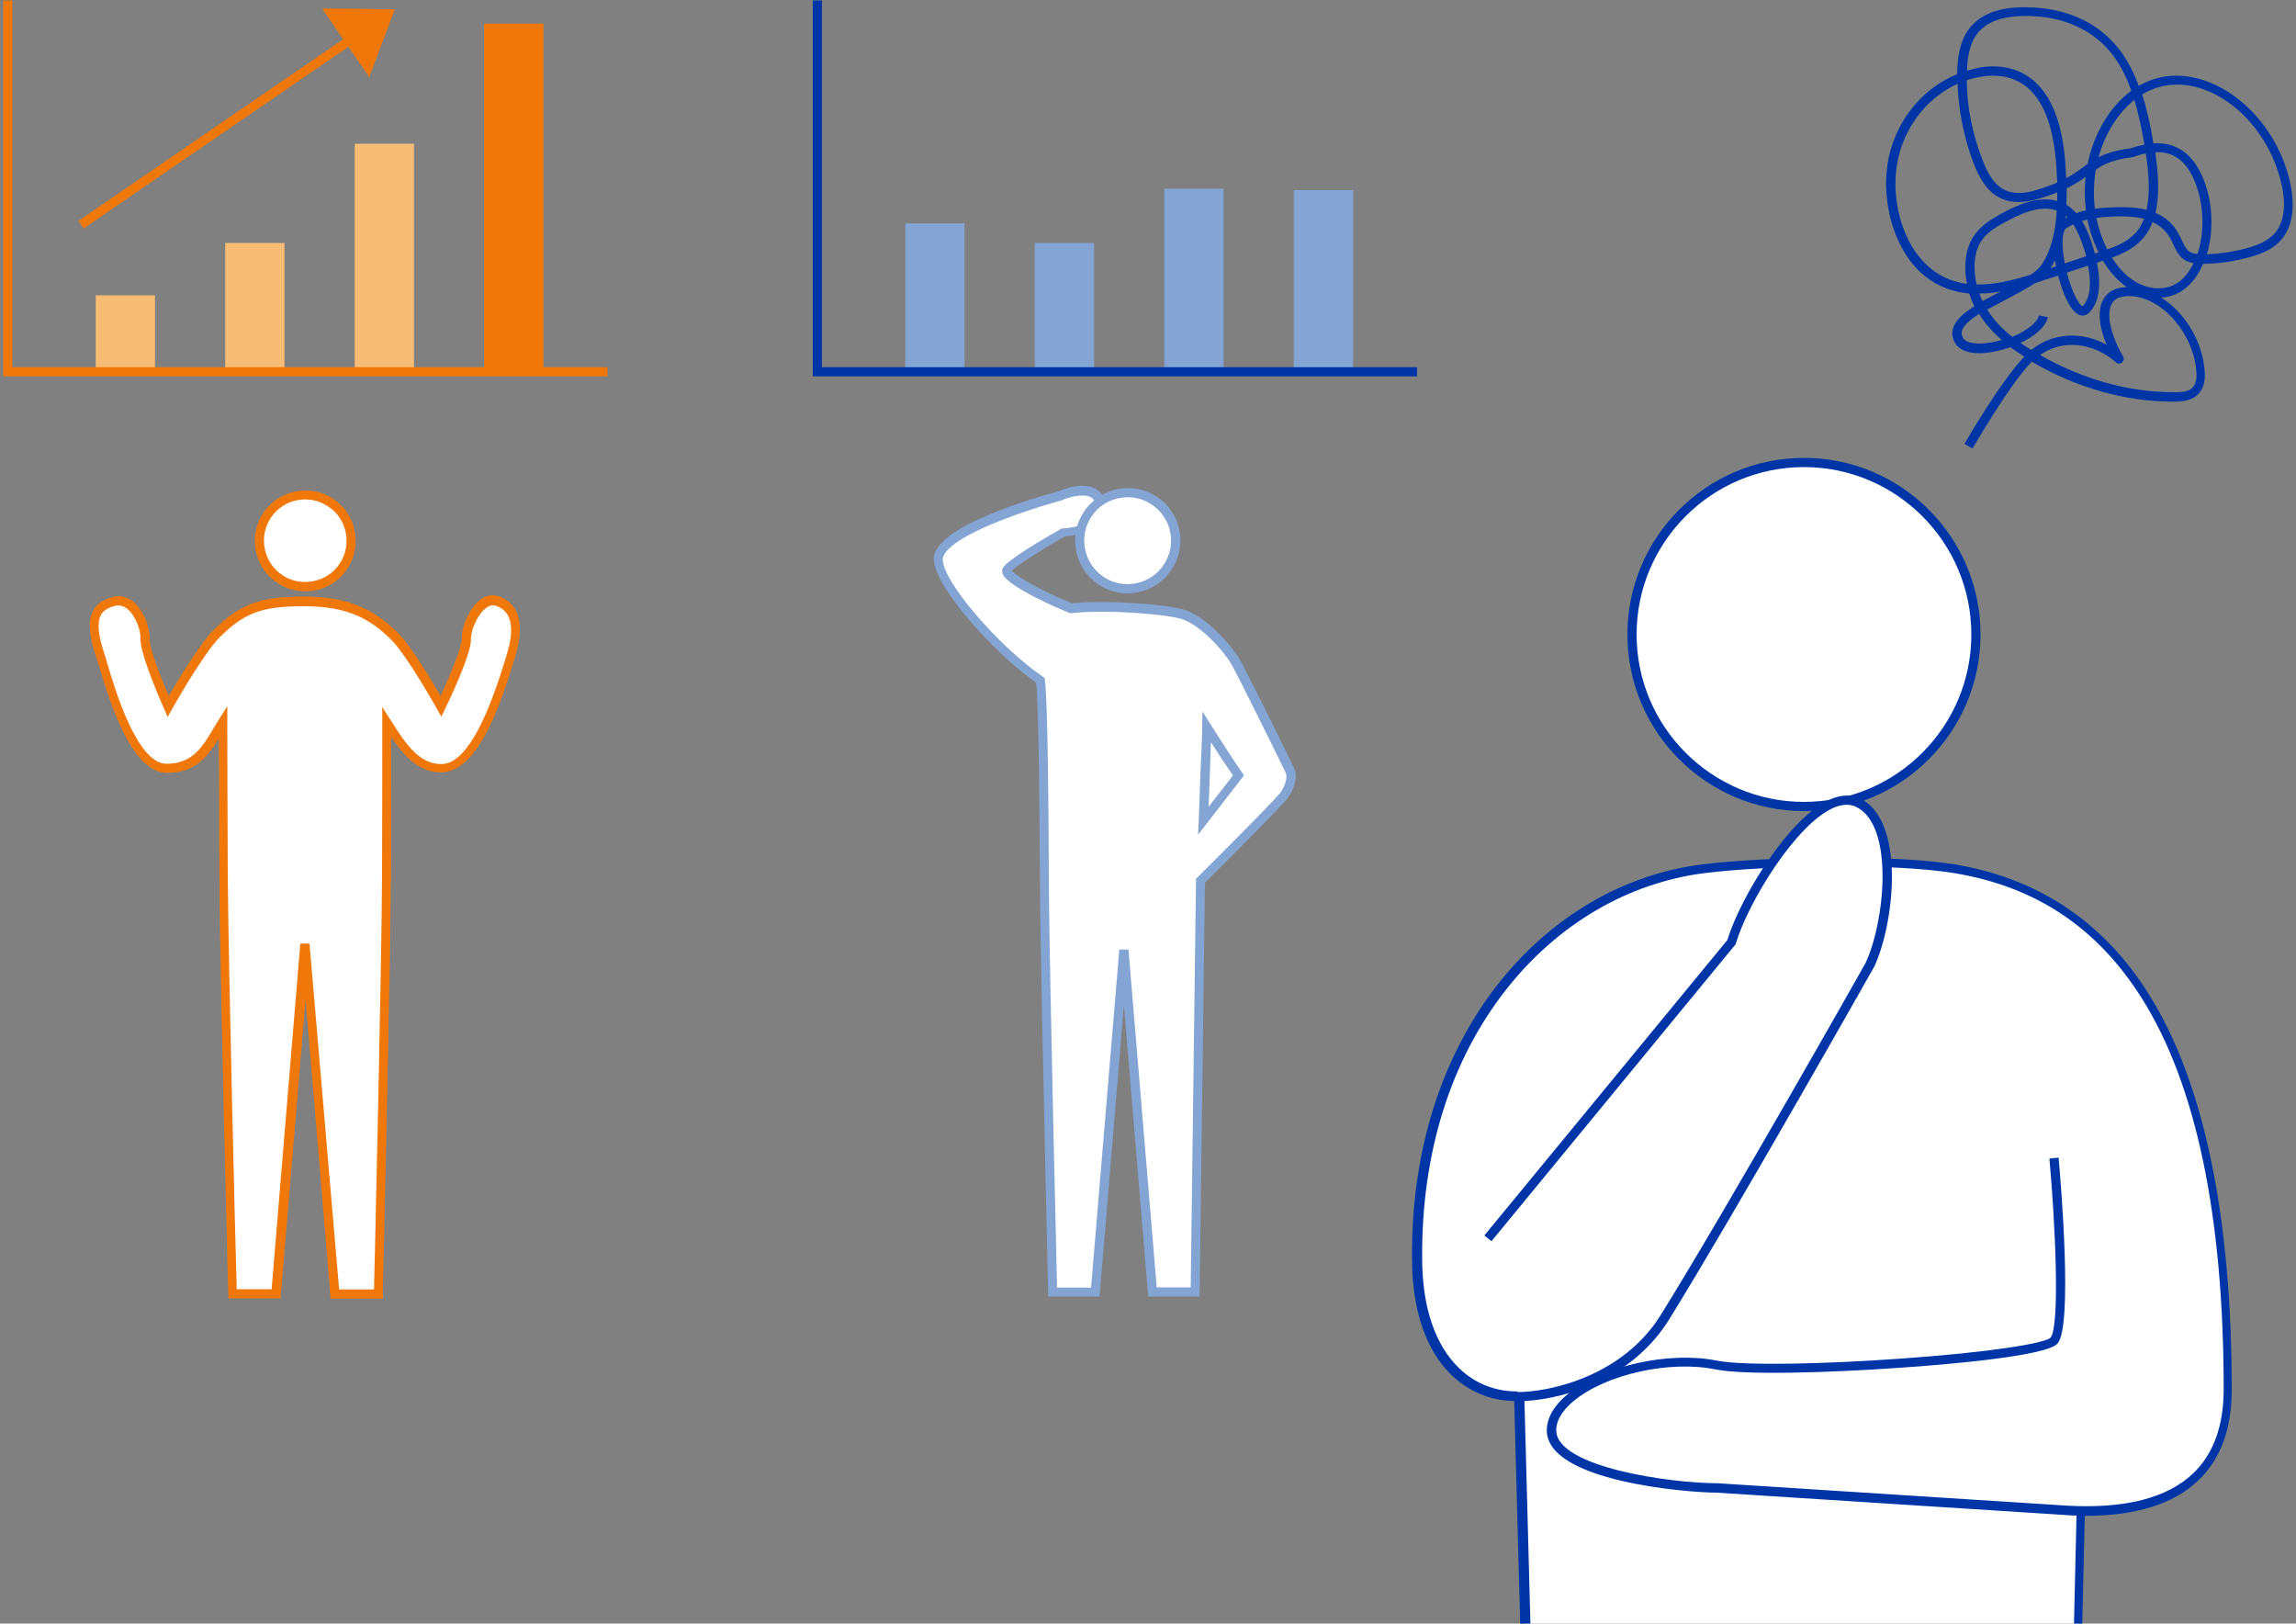
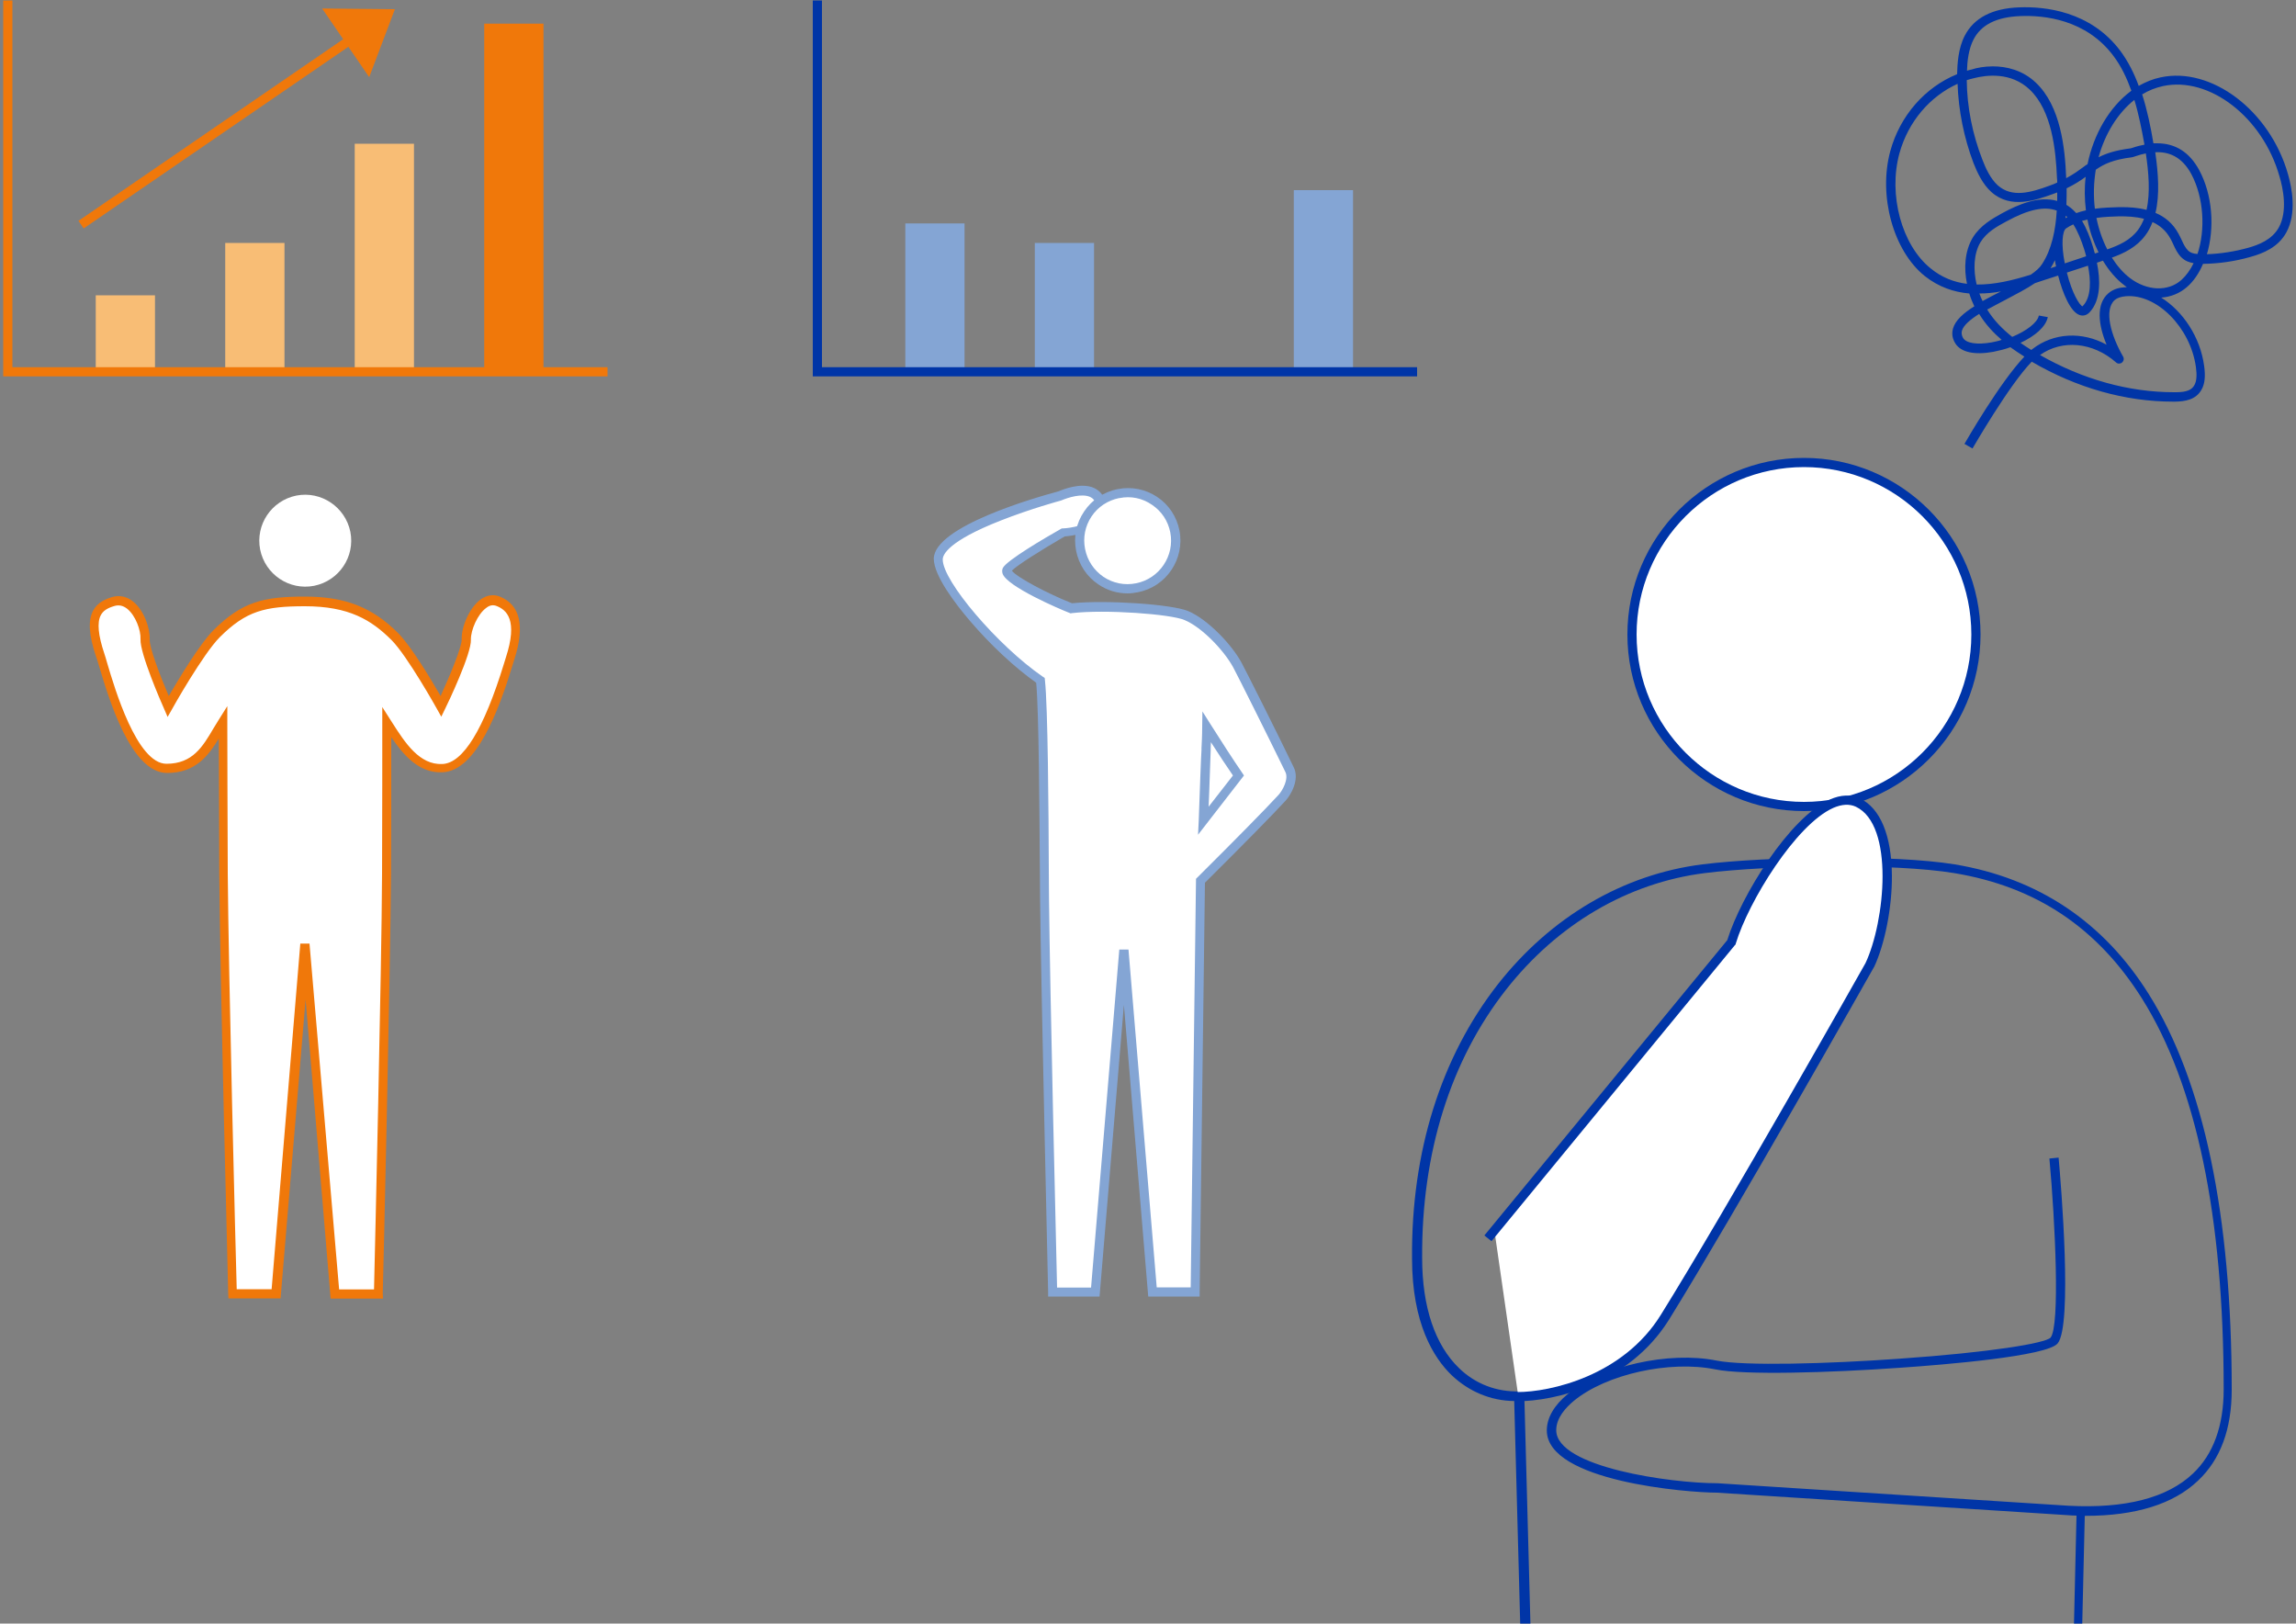
<svg xmlns="http://www.w3.org/2000/svg" version="1.1" x="0px" y="0px" viewBox="0 0 1000 707" style="enable-background:new 0 0 1000 707;" xml:space="preserve">
  <rect x="0" y="0" width="1000" height="707" fill="#808080" stroke="none" />
  <style type="text/css">
	.st0{fill:#F8BD75;}
	.st1{fill:#F0780A;}
	.st2{fill:#84A5D4;}
	.st3{fill:#0035A7;}
	.st4{fill:#FFFFFF;}
	.st5{fill:#FFFFFF;stroke:#0035A7;stroke-width:6.035;stroke-miterlimit:10;}
</style>
  <g id="silhouette04">
</g>
  <g id="_x30_4">
</g>
  <g id="_x30_3">
    <title>top_features_vision</title>
  </g>
  <g id="_x30_2">
    <title>ポータル機能</title>
  </g>
  <g id="_x30_1">
    <g>
      <g>
        <rect x="41.7" y="128.6" class="st0" width="25.8" height="34.6" />
        <rect x="98.1" y="105.8" class="st0" width="25.8" height="57.5" />
        <rect x="154.5" y="62.6" class="st0" width="25.8" height="100.6" />
        <rect x="210.9" y="10.3" class="st1" width="25.8" height="152.9" />
        <polygon class="st1" points="264.6,163.9 1.4,163.9 1.4,0.2 5.4,0.2 5.4,159.9 264.6,159.9    " />
        <g>
          <rect x="21.8" y="52.4" transform="matrix(0.825 -0.566 0.566 0.825 -13.469 65.285)" class="st1" width="153.5" height="4" />
          <polygon class="st1" points="172,4 140.3,3.7 160.8,33.6     " />
        </g>
      </g>
      <g>
        <rect x="394.3" y="97.3" class="st2" width="25.8" height="65.9" />
        <rect x="450.7" y="105.8" class="st2" width="25.8" height="57.5" />
-         <rect x="507.1" y="82.2" class="st2" width="25.8" height="81.1" />
        <rect x="563.5" y="82.8" class="st2" width="25.8" height="80.5" />
        <polygon class="st3" points="617.2,163.9 354,163.9 354,0.2 358,0.2 358,159.9 617.2,159.9    " />
      </g>
      <g>
        <g>
          <path class="st4" d="M152.6,231.6c2.1,10.8-4.9,21.3-15.8,23.5c-10.8,2.1-21.3-4.9-23.5-15.8c-2.1-10.8,4.9-21.3,15.8-23.5      c0,0,0,0,0,0C139.9,213.7,150.4,220.8,152.6,231.6C152.6,231.6,152.6,231.6,152.6,231.6" />
-           <path class="st1" d="M132.9,257.5c-4.3,0-8.5-1.3-12.2-3.7c-4.9-3.3-8.2-8.2-9.3-14s0-11.6,3.3-16.5c3.2-4.8,8.2-8.1,13.9-9.3      l0.2,0c5.7-1.1,11.6,0,16.4,3.3c4.9,3.3,8.2,8.2,9.3,14l0,0c1.1,5.8,0,11.6-3.3,16.5s-8.2,8.2-14,9.3      C135.8,257.4,134.3,257.5,132.9,257.5z M129.6,217.8l-0.1,0c-4.7,0.9-8.8,3.6-11.5,7.6s-3.6,8.8-2.7,13.5      c0.9,4.7,3.6,8.8,7.6,11.5c4,2.7,8.8,3.6,13.5,2.7c4.7-0.9,8.8-3.6,11.5-7.6c2.7-4,3.6-8.8,2.7-13.5l0,0l2-0.4l-2,0.4      c-0.9-4.7-3.6-8.8-7.6-11.4C139,217.9,134.3,216.9,129.6,217.8z" />
        </g>
        <g>
          <path class="st4" d="M101.4,563.4h19l12.7-152.3l12.7,152.4h19c0,0,3.3-137.2,3.6-183c0.1-15.1,0.1-65.8,0.1-65.8      c5.8,8.9,12.7,20.5,24.3,20c16.4-0.8,26.9-40.1,29.4-47.7c5.1-15.6,1.5-22.3-5.1-24.9c-7.7-3.1-14.2,10.2-13.9,16.5      c0.3,5.8-11,29.2-11,29.2s-12.8-23.1-20-30.3c-9.8-9.8-20.4-15.4-39.2-15.4c-18.2,0-26.7,2.3-38.5,14.1      c-7.5,7.5-21,31.6-21,31.6s-10.3-23.4-10.1-29.2c0.3-6.3-5.1-19-13.9-16.5c-6.9,2-11.4,6.4-5.7,23.1c2.5,7.5,12.6,49.5,29,49.5      c14.6,0,18.7-11,24.5-20.2c0,0,0.1,50.9,0.2,66.1C97.8,426.2,101.4,563.4,101.4,563.4z" />
          <path class="st1" d="M166.8,565.5H144l-10.9-130.3l-10.9,130.2H99.5l-0.1-1.9c0-1.4-3.6-137.7-3.9-183      c-0.1-11.5-0.1-44.2-0.2-58.9c-4.5,7.4-10.1,15-22.5,15c0,0,0,0,0,0c-15.9,0-25.5-32.7-29.7-46.7c-0.5-1.8-1-3.3-1.3-4.1      c-3.1-9.2-3.5-15.5-1.3-19.8c2-3.8,5.7-5.2,8.3-6c3.2-0.9,6.4-0.3,9.1,1.9c4.8,3.8,7.5,11.6,7.3,16.6      c-0.2,3.4,4.5,15.7,8.3,24.6c4.1-7,13.4-22.6,19.4-28.6c12.6-12.6,22.1-14.7,39.9-14.7c17.5,0,29.3,4.6,40.6,15.9      c5.7,5.7,14.6,20.6,18.5,27.4c4.1-9,9.3-21.4,9.2-24.8c-0.2-5.2,3.3-13.7,8.3-17.3c2.7-1.9,5.6-2.3,8.3-1.2      c8.9,3.6,11,12.8,6.3,27.4c-0.2,0.6-0.5,1.5-0.8,2.6c-6,19.6-15.7,45.8-30.4,46.5c-10.3,0.5-17-7.4-22.4-15.3      c0,14.3,0,47.5-0.1,59.1c-0.3,45.2-3.5,181.7-3.6,183L166.8,565.5z M147.7,561.5h15.2c0.4-16.9,3.3-138.8,3.5-181      c0.1-15,0.1-65.3,0.1-65.8l0-6.8l4.4,6.9c5.5,8.6,11.8,18.4,21.8,17.9c9-0.4,18-15.1,26.8-43.7c0.3-1.1,0.6-2,0.8-2.6      c5.4-16.5,0.3-20.8-4-22.5c-1.5-0.6-3-0.4-4.5,0.8c-3.8,2.7-6.8,9.8-6.7,13.8c0.3,6.1-10,27.7-11.2,30.1l-1.7,3.5l-1.9-3.4      c-0.1-0.2-12.8-22.9-19.7-29.9c-8.9-8.9-18.7-14.8-37.8-14.8c-17.4,0-25.6,2-37.1,13.5c-7.2,7.2-20.6,30.9-20.7,31.2l-2,3.5      l-1.6-3.7c-1.1-2.4-10.5-24-10.2-30.1c0.2-4-2.2-10.4-5.8-13.3c-1.8-1.4-3.6-1.8-5.6-1.2c-3.1,0.9-4.9,2.1-5.9,4      c-1.7,3.2-1.1,8.8,1.5,16.6c0.3,1,0.8,2.4,1.3,4.3c3.2,10.8,12.9,43.8,25.8,43.8c0,0,0,0,0,0c11.4,0,15.8-7.5,20.4-15.3      c0.8-1.3,1.6-2.6,2.4-3.9l3.7-5.9l0,6.9c0,0.5,0.1,51.1,0.2,66.1c0.3,42.2,3.4,164,3.9,180.9h15.2l12.5-150.5h4L147.7,561.5z" />
        </g>
      </g>
      <g>
        <g>
          <path class="st4" d="M520.5,562.6h-18.6l-12.4-149.1l-12.4,149h-18.6c0,0-3-127.8-3.5-170.4c-0.2-15.8-0.3-82.1-1.8-95.9      c-18.9-13.1-44.5-41.9-44.5-52.8c0.1-13.3,52.9-27.5,52.9-27.5c4.6-2.1,15.5-5.2,18,3c3.7,12-16.3,12.9-16.3,12.9      s-22.8,13.1-24.5,16.2c-1.7,3.3,18.5,13.2,28,16.8c15-1.7,43.6,0.5,50.1,3.2c8.3,3.5,18.2,14.1,22.2,21.5      c2,3.6,15.3,30.1,22.8,45.6c2,4.1-1.1,9.9-3.3,12.3c-8.8,9.5-27.4,28-35.6,36.2C522.8,384.9,520.5,562.6,520.5,562.6z       M524,357.4c0.6-15,1-27.3,1.2-30.7c0.1-2.3,0.3-5.7,0.4-10.1c4.7,7.4,10.7,16.6,13.8,21.1L524,357.4z" />
-           <path class="st2" d="M522.5,564.6h-22.4l-10.6-127l-10.6,127h-22.4l0-2c0-1.3-3-128.3-3.5-170.4c0-3-0.1-7.7-0.1-13.5      c-0.2-24.2-0.4-68.8-1.6-81.4c-9.2-6.5-20-16.5-29-27.1c-5.8-6.8-15.6-19.4-15.6-26.9c0.1-14.1,44.8-26.8,54.2-29.3      c1.9-0.8,9.9-4.1,15.6-1.5c2.4,1.1,4.1,3.1,4.9,5.7c1,3.2,0.6,6.1-1.1,8.5c-4,5.7-14.2,6.7-16.6,6.9c-10,5.8-20.8,12.6-23,14.9      c2.1,2.9,16,10.2,26.2,14.2c14.8-1.5,43.4,0.4,50.6,3.4c8.5,3.6,18.9,14.5,23.2,22.4c2,3.7,15.6,30.7,22.8,45.7      c2.6,5.3-1.3,12-3.6,14.5c-6.1,6.6-18.2,18.9-35.1,35.7c-0.2,12.6-2.3,176.5-2.3,178.2L522.5,564.6z M503.8,560.6h14.8      c0.3-25.5,2.3-175.9,2.3-177.1l0-0.8l0.5-0.5c17.1-17,29.4-29.5,35.5-36.1c1.7-1.9,4.5-6.9,2.9-10      c-7.7-15.8-20.9-42.2-22.7-45.5c-3.9-7.2-13.5-17.4-21.2-20.6c-6.1-2.6-34.5-4.7-49.1-3l-0.5,0.1l-0.5-0.2      c-4.4-1.7-27-11.4-29.1-17c-0.3-0.9-0.3-1.8,0.1-2.6c1.7-3.3,18.2-13,25.3-17l0.4-0.2l0.5,0c3-0.1,11.3-1.4,14-5.3      c1-1.4,1.1-3.1,0.5-5.1c-0.5-1.6-1.4-2.7-2.7-3.3c-3.6-1.6-9.5,0.2-12.5,1.5l-0.3,0.1c-0.1,0-13.3,3.6-26.2,8.7      c-22.7,8.9-25.2,14.8-25.2,16.9c-0.1,9.4,24,37.6,43.6,51.1l0.8,0.5l0.1,0.9c1.3,11.4,1.6,57.8,1.7,82.7      c0,5.8,0.1,10.5,0.1,13.5c0.4,39.2,3.1,152.1,3.5,168.4h14.8l12.3-147.2h4L503.8,560.6z M521.8,363.5l0.3-6.2      c0.3-7.4,0.5-14.1,0.7-19.4c0.2-5.6,0.4-9.6,0.5-11.3l0-0.8c0.1-2.3,0.3-5.4,0.3-9.2l0.1-6.8l3.6,5.7c4.4,7,10.5,16.4,13.7,21      l0.8,1.2L521.8,363.5z M527.4,323.2c0,1.1-0.1,2-0.1,2.8l0,0.8c-0.1,1.7-0.2,5.7-0.4,11.3c-0.1,3.8-0.3,8.3-0.5,13.2l10.6-13.6      C534.4,333.9,530.7,328.4,527.4,323.2z" />
+           <path class="st2" d="M522.5,564.6h-22.4l-10.6-127l-10.6,127h-22.4l0-2c0-1.3-3-128.3-3.5-170.4c0-3-0.1-7.7-0.1-13.5      c-0.2-24.2-0.4-68.8-1.6-81.4c-9.2-6.5-20-16.5-29-27.1c-5.8-6.8-15.6-19.4-15.6-26.9c0.1-14.1,44.8-26.8,54.2-29.3      c1.9-0.8,9.9-4.1,15.6-1.5c2.4,1.1,4.1,3.1,4.9,5.7c1,3.2,0.6,6.1-1.1,8.5c-4,5.7-14.2,6.7-16.6,6.9c-10,5.8-20.8,12.6-23,14.9      c2.1,2.9,16,10.2,26.2,14.2c14.8-1.5,43.4,0.4,50.6,3.4c8.5,3.6,18.9,14.5,23.2,22.4c2,3.7,15.6,30.7,22.8,45.7      c2.6,5.3-1.3,12-3.6,14.5c-6.1,6.6-18.2,18.9-35.1,35.7c-0.2,12.6-2.3,176.5-2.3,178.2L522.5,564.6z M503.8,560.6h14.8      c0.3-25.5,2.3-175.9,2.3-177.1l0-0.8l0.5-0.5c17.1-17,29.4-29.5,35.5-36.1c1.7-1.9,4.5-6.9,2.9-10      c-7.7-15.8-20.9-42.2-22.7-45.5c-3.9-7.2-13.5-17.4-21.2-20.6c-6.1-2.6-34.5-4.7-49.1-3l-0.5,0.1l-0.5-0.2      c-4.4-1.7-27-11.4-29.1-17c-0.3-0.9-0.3-1.8,0.1-2.6c1.7-3.3,18.2-13,25.3-17l0.4-0.2l0.5,0c3-0.1,11.3-1.4,14-5.3      c1-1.4,1.1-3.1,0.5-5.1c-0.5-1.6-1.4-2.7-2.7-3.3c-3.6-1.6-9.5,0.2-12.5,1.5l-0.3,0.1c-0.1,0-13.3,3.6-26.2,8.7      c-22.7,8.9-25.2,14.8-25.2,16.9c-0.1,9.4,24,37.6,43.6,51.1l0.8,0.5l0.1,0.9c1.3,11.4,1.6,57.8,1.7,82.7      c0,5.8,0.1,10.5,0.1,13.5c0.4,39.2,3.1,152.1,3.5,168.4h14.8l12.3-147.2h4L503.8,560.6z M521.8,363.5l0.3-6.2      c0.3-7.4,0.5-14.1,0.7-19.4c0.2-5.6,0.4-9.6,0.5-11.3l0-0.8c0.1-2.3,0.3-5.4,0.3-9.2l0.1-6.8l3.6,5.7c4.4,7,10.5,16.4,13.7,21      l0.8,1.2z M527.4,323.2c0,1.1-0.1,2-0.1,2.8l0,0.8c-0.1,1.7-0.2,5.7-0.4,11.3c-0.1,3.8-0.3,8.3-0.5,13.2l10.6-13.6      C534.4,333.9,530.7,328.4,527.4,323.2z" />
        </g>
        <g>
          <path class="st4" d="M511.7,231.4c2.2,11.3-5.1,22.3-16.5,24.6c-11.3,2.2-22.3-5.1-24.6-16.5c-2.2-11.3,5.1-22.3,16.5-24.6      c0,0,0,0,0,0C498.4,212.7,509.4,220,511.7,231.4C511.6,231.4,511.6,231.4,511.7,231.4" />
          <path class="st2" d="M491.1,258.4c-4.5,0-8.9-1.3-12.7-3.9c-5.1-3.4-8.5-8.6-9.7-14.6c-1.2-6,0-12.1,3.5-17.2      c3.4-5.1,8.6-8.5,14.5-9.7l0.1,0c6-1.2,12.1,0,17.2,3.4c5.1,3.4,8.5,8.6,9.7,14.6l0,0c2.4,12.4-5.7,24.5-18.1,26.9      C494.1,258.2,492.6,258.4,491.1,258.4z M487.6,216.9l-0.2,0c-4.9,1-9.2,3.8-12,8c-2.8,4.2-3.8,9.2-2.8,14.2s3.8,9.2,8,12.1      c4.2,2.8,9.2,3.8,14.2,2.8c10.2-2,16.9-12,14.9-22.2l0,0c-1-5-3.8-9.2-8-12C497.5,216.9,492.5,215.9,487.6,216.9z" />
        </g>
      </g>
      <path class="st3" d="M859.1,195.3l-3.5-2c0.7-1.2,15.4-26.8,26.1-38c-1.9-1.2-4-2.6-6.1-4.1c-2.4,0.9-5,1.5-7.4,2    c-8.3,1.5-14.2,0.2-16.6-3.7c-1.3-2.1-1.6-4.2-1-6.4c1-3.6,4.6-6.8,9.3-9.7c-0.8-1.7-1.6-3.6-2.2-5.6c-6.8-0.6-13.3-2.8-19.4-7.6    c-13.7-11-20.3-34.9-15-54.4c4.2-15.4,15.1-27.8,29.1-33.5c0.1-4.6,0.5-11.3,3.3-16.7c4-7.8,12-12,23.9-12.4    c10.8-0.4,30.9,1.5,44,19.1c3.3,4.5,5.9,9.6,7.9,15.1c3-1.7,6.1-3,9.5-3.7c22.1-4.8,47.6,14.4,55.5,42.1c1.7,5.9,3.9,17-0.7,25.4    c-3.6,6.6-10.3,9.2-15.7,10.7c-6.7,1.9-13.6,2.9-20.6,3c-1.7,4-4,7.5-7,10.1c-3.2,2.8-7.1,4.3-11.2,4.6c9.4,5.9,17,17.1,18.7,29.8    c0.6,4.4,0.3,7.7-1.1,10.2c-2.5,4.6-7.4,5.2-11.5,5.3c-0.3,0-0.6,0-0.9,0c-20.9,0-42.1-6-61.6-17.4    C875,167.7,859.3,195,859.1,195.3z M888.5,154.6c18.6,10.6,38.6,16.2,58.4,16.2c0.3,0,0.6,0,0.9,0c4.5,0,6.9-1,8-3.2    c0.9-1.7,1.1-4.2,0.6-7.8c-2.4-17.2-17-31.9-30.5-30.8c-2.2,0.2-3.7,0.7-4.8,1.6c-4.9,4.3-1.7,15.5,3.6,24.7    c0.5,0.9,0.3,1.9-0.5,2.6c-0.8,0.6-1.9,0.6-2.6-0.1C911.6,149,898.2,147.7,888.5,154.6z M880,149.3c1.5,1.1,3,2,4.4,2.9    c0.1,0.1,0.2,0.1,0.3,0.2c0.2-0.1,0.3-0.3,0.5-0.4c9.3-7.2,21.7-7.7,32.3-1.9c-3.6-8.6-4.7-17.7,0.8-22.4c2.3-2,5.2-2.5,7.1-2.6    c0.3,0,0.6,0,0.9-0.1c-0.4-0.3-0.8-0.5-1.1-0.8c-3.6-2.7-6.7-6.4-9.3-10.7l-2.6,0.9c1.5,7.4,1.8,16.4-3.3,21.7    c-1.2,1.2-2.7,1.6-4.2,1.1c-4-1.3-7.4-9.4-9.4-17.2l-6.8,2.2c-1.1,0.4-2.2,0.7-3.3,1.1c-3.7,2.5-8.2,4.8-12.9,7.3    c-2.6,1.4-5.4,2.8-7.9,4.2c3,4.9,6.9,8.7,10.9,11.9c6.2-2.6,11-6.2,11.6-9.3l3.9,0.7C891,142.4,886.2,146.4,880,149.3z M862,136.7    c-3.8,2.4-6.8,4.9-7.5,7.3c-0.3,1.1-0.1,2.1,0.5,3.2c1.4,2.3,6.2,3,12.4,1.9c1.5-0.3,3-0.6,4.4-1.1    C868.3,145,864.8,141.3,862,136.7z M900.2,118.7c2.3,9.2,5.6,14.3,6.8,14.7c0,0,0.1-0.1,0.1-0.1c3.9-4,3.5-11.5,2.3-17.6    L900.2,118.7z M862.1,127.8c0.4,1.2,0.9,2.3,1.4,3.3c2.5-1.4,5.2-2.8,8-4.2C868.3,127.5,865.2,127.8,862.1,127.8z M919.8,112.2    c2.3,3.6,4.9,6.6,7.9,8.9c7.4,5.6,16.6,6,22.4,0.8c2.1-1.9,3.9-4.4,5.3-7.3c-1.9-0.3-3.8-1-5.4-2.6c-1.6-1.6-2.6-3.7-3.5-5.7    c-0.4-0.8-0.7-1.6-1.2-2.4c-1.9-3.5-4.7-5.8-7.8-7.2c-0.8,2.1-1.8,4.1-3.2,5.9C930.5,107.7,925,110.3,919.8,112.2z M860.9,123.9    c7.7,0.1,15.7-1.8,23.6-4.3c2.2-1.5,3.9-3,4.9-4.6c4.2-6.4,5.9-14.8,6.4-23.3c-5.4-2-12.4-0.5-21.9,4.7c-4.1,2.2-8.7,4.7-11.4,9.2    C859.6,110.6,859.4,117.5,860.9,123.9z M852.6,36.5C840.5,42,831.1,53,827.3,66.7c-5,18.1,1,40.1,13.6,50.2c4.9,4,10.2,6,15.8,6.7    c-1.4-6.8-1-14.2,2.5-20.1c3.3-5.4,8.6-8.3,12.9-10.7c6.8-3.7,15.8-7.6,23.9-5.3c0-1.3,0-2.5,0-3.7c-0.6,0.2-1.2,0.5-1.9,0.7    c-7.3,2.6-18.3,6.7-26.8-0.9c-3.8-3.4-6.2-8.6-7.8-12.7C855.4,60,853,48.2,852.6,36.5z M895,113.3c-0.6,1.2-1.2,2.4-1.9,3.5    l2.4-0.8C895.3,115.1,895.1,114.2,895,113.3z M903,97.7c-1.1,0.5-2.2,1.1-3.2,1.8c-1.5,1.1-2.2,6.7-0.5,15.2l9.3-3.1    c-0.3-1.2-0.6-2.3-0.9-3.2C906.5,104.7,905,100.8,903,97.7z M939.5,62.4c8,0,14.1,3.9,18.3,11.6c5.9,10.9,6.8,25.3,3.4,36.7    c6.1-0.2,12.2-1.2,18-2.8c4.6-1.3,10.3-3.5,13.3-8.8c3.9-7.1,1.9-17,0.3-22.3C985.5,51,962.2,33.1,942,37.5    c-3.2,0.7-6.2,1.9-9,3.6c2.2,6.9,3.7,14.1,4.9,21.3C938.5,62.4,939,62.4,939.5,62.4z M938.8,92.7c4,1.7,7.6,4.5,10.1,9.2    c0.5,0.9,0.9,1.8,1.3,2.6c0.8,1.8,1.6,3.4,2.7,4.5c1.1,1.1,2.5,1.5,4.2,1.6c3.5-10.5,2.8-24.5-2.7-34.8    c-4.2-7.8-10.1-9.8-15.7-9.5C940,75.3,940.7,84.7,938.8,92.7z M906.8,96.2c2,3.3,3.5,7.2,4.7,11.1c0.3,1,0.6,2,0.9,3.1l1.6-0.5    c-2.1-4.3-3.8-9-4.8-14.1c0-0.1,0-0.2,0-0.2C908.4,95.8,907.6,96,906.8,96.2z M913.1,94.9c0,0,0,0.1,0,0.1c1,4.9,2.6,9.5,4.7,13.6    c4.9-1.7,10-3.9,13.4-8.5c1.1-1.5,1.9-3.1,2.6-4.8c-3.7-1-7.5-1.1-10.8-1.1C919.8,94.3,916.4,94.4,913.1,94.9z M899.7,94    c0,0.3-0.1,0.7-0.1,1c0.3-0.1,0.5-0.3,0.8-0.4C900.2,94.3,900,94.1,899.7,94z M900,89.2c1.3,0.8,2.6,1.8,3.8,3.1    c0.2,0.2,0.3,0.3,0.5,0.5c1.4-0.5,2.8-0.9,4.2-1.2c-0.6-4.9-0.7-9.8-0.1-14.6c-2.2,1.6-4.8,3.3-8.3,5    C900.1,84.4,900.1,86.8,900,89.2z M924,90.2c3.4,0,7.2,0.2,10.9,1.2c1.7-7.5,0.9-16.5-0.3-24.6c-1.5,0.3-3,0.7-4.4,1.2    c-0.8,0.3-1.3,0.4-1.7,0.5c-8.1,1-12.1,2.9-15.7,5.4c-0.9,5.5-1.1,11.3-0.4,17c3.6-0.5,7.2-0.6,10.6-0.7    C923.3,90.2,923.7,90.2,924,90.2z M856.6,34.9c0.1,11.7,2.5,23.6,6.8,34.6c1.4,3.7,3.5,8.3,6.7,11.2c6.2,5.5,14.3,3.2,22.7,0.1    c1.1-0.4,2.2-0.8,3.2-1.3c0-0.6,0-1.3-0.1-1.9c-0.5-12.2-2.2-29.4-11.9-38.6c-8.1-7.7-18.8-6.4-24.5-4.9    C858.6,34.3,857.6,34.6,856.6,34.9z M868,28.9c5.9,0,12.9,1.6,18.7,7.1c10.8,10.2,12.7,28.5,13.2,41.4c0,0.1,0,0.1,0,0.2    c3.2-1.7,5.5-3.4,7.7-5c0.5-0.4,1-0.8,1.6-1.1c2.7-13.2,9.6-25,19.1-32c-2-5.5-4.4-10.6-7.7-15C908.6,8.3,890,6.6,880,7    c-10.5,0.4-17.2,3.8-20.5,10.3c-2.1,4.1-2.7,9.4-2.8,13.5c0.6-0.2,1.3-0.4,1.9-0.5C861,29.5,864.3,28.9,868,28.9z M929.6,43.5    c-7.3,5.8-12.8,14.8-15.6,25c3.3-1.7,7.5-3.1,14-3.9c0.1,0,0.6-0.2,1-0.3c1.7-0.6,3.4-1,5-1.3C932.8,56.4,931.5,49.7,929.6,43.5z" />
      <g>
        <g>
          <path class="st4" d="M860.6,276.3c0,41.4-33.5,74.9-74.9,74.9c-41.4,0-74.9-33.5-74.9-74.9s33.5-74.9,74.9-74.9      C827.1,201.4,860.6,234.9,860.6,276.3z" />
          <path class="st3" d="M785.7,353.2c-42.4,0-76.9-34.5-76.9-76.9s34.5-76.9,76.9-76.9c42.4,0,76.9,34.5,76.9,76.9      S828.1,353.2,785.7,353.2z M785.7,203.4c-40.2,0-72.9,32.7-72.9,72.9s32.7,72.9,72.9,72.9c40.2,0,72.9-32.7,72.9-72.9      S825.9,203.4,785.7,203.4z" />
        </g>
        <g>
          <path class="st5" d="M702,577.9" />
          <g>
-             <path class="st4" d="M894.5,504.3c0,0,6.3,71.8,0,79.5c-6.1,7.4-123.8,15.4-147.3,10.7c-29.1-5.9-71.6,9.6-71.6,28.4       s53.2,25.1,72.1,25.1l152.9,9.8c40.2,2.2,69.7-11.1,69.7-52.7c0-164.8-56-216.4-119-226.8c-26.9-4.4-82.1-3.4-109.2,0       c-67,8.4-125.6,72.4-124.8,169.6c0,43.1,22.3,60.9,44.4,60.1l17.5,652.6c0,24.6,19.9,44.5,44.5,44.5       c24.6,0,44.5-19.9,44.5-44.5l17.7-401.2l17.7,401.2c0,24.6,19.9,44.5,44.5,44.5c24.6,0,44.5-19.9,44.5-44.5l14-601.7" />
            <path class="st3" d="M847.8,1307.2c-25.6,0-46.5-20.8-46.5-46.5L785.7,905L770,1260.8c0,25.5-20.8,46.4-46.5,46.4       c-25.6,0-46.5-20.8-46.5-46.5l-17.5-650.6c-10.2-0.1-19.7-4.1-27.2-11.2c-7.9-7.6-17.3-22.6-17.3-50.9       c-0.4-46.4,12.6-87.7,37.4-119.4c23.1-29.4,54.7-47.9,89.1-52.2c28.2-3.5,83.5-4.3,109.8,0c36.3,6,64.8,25,84.5,56.4       c24,38.2,36.2,96.2,36.2,172.4c0,17.1-4.9,30.4-14.7,39.6c-10.7,10.2-27.2,15.3-49,15.3c-0.1,0-0.2,0-0.3,0l-14,600.7       C894.3,1286.4,873.5,1307.2,847.8,1307.2z M783.7,859.4h4l17.7,401.2c0,23.5,19.1,42.6,42.5,42.6c23.4,0,42.5-19.1,42.5-42.5       l14-600.7c-1.3,0-2.6-0.1-3.9-0.2l-152.8-9.8c-12.3,0-74-4.8-74-27.1c0-5.5,3.2-11,9.2-15.9c14.9-12.2,44-18.7,64.8-14.5       c12.1,2.4,48.5,1.4,79.2-0.8c40.4-2.8,63.9-6.8,66.2-9.2c4.2-5.2,2-50.6-0.5-78l4-0.4c1.1,12.1,6.1,73-0.4,80.9       c-4.5,5.6-49.4,9.3-68.5,10.6c-31.1,2.2-68.2,3.3-80.7,0.7c-19.8-4-47.4,2.1-61.5,13.7c-3.5,2.9-7.7,7.4-7.7,12.8       c0,16.2,50.1,23.1,70.1,23.1l0.1,0l152.9,9.8c24.8,1.3,43-3.4,54.2-14c8.9-8.4,13.4-20.8,13.4-36.7c0-75.4-12-132.7-35.6-170.2       c-19.4-30.8-46.1-48.7-81.8-54.6c-26-4.3-80.7-3.5-108.6,0c-33.4,4.2-64.1,22.2-86.5,50.7c-24.3,30.9-36.9,71.3-36.6,116.9       c0,21.3,5.6,37.9,16.1,48c7.1,6.9,16.4,10.4,26.3,10.1l2-0.1l0.1,2l17.5,652.6c0,23.5,19,42.5,42.5,42.5       c23.4,0,42.5-19.1,42.5-42.5L783.7,859.4z" />
          </g>
        </g>
      </g>
      <path class="st4" d="M661.3,608.2c14.2,0,46.4-6.6,63.8-34.6c28.6-46,89.2-153.3,89.2-153.3c8.7-18.4,13.3-62.1-5.1-70.8    c-18.4-8.7-48.3,38.3-55.1,60.8L651,536.7" />
      <path class="st3" d="M660.8,610.2v-4c14.4,0,46.1-7,62.6-33.7c28-45,87.4-150,89.1-153.1c8.5-18.1,12.7-60.1-4.2-68.1    c-2.8-1.3-6.1-1.1-9.8,0.5c-16.3,7.2-37,40.8-42.5,59.1l-0.1,0.4l-0.3,0.3l-106,128.9l-3.1-2.5l105.8-128.6    c6-19.4,27.1-53.4,44.6-61.2c4.9-2.2,9.3-2.3,13.2-0.5c8.8,4.2,13.8,16.1,13.9,33.6c0.1,13.9-3.1,29.9-7.8,39.9l-0.1,0.1    c-0.6,1.1-61,107.9-89.2,153.4C709.4,602.7,677.1,610.2,660.8,610.2z" />
    </g>
  </g>
</svg>